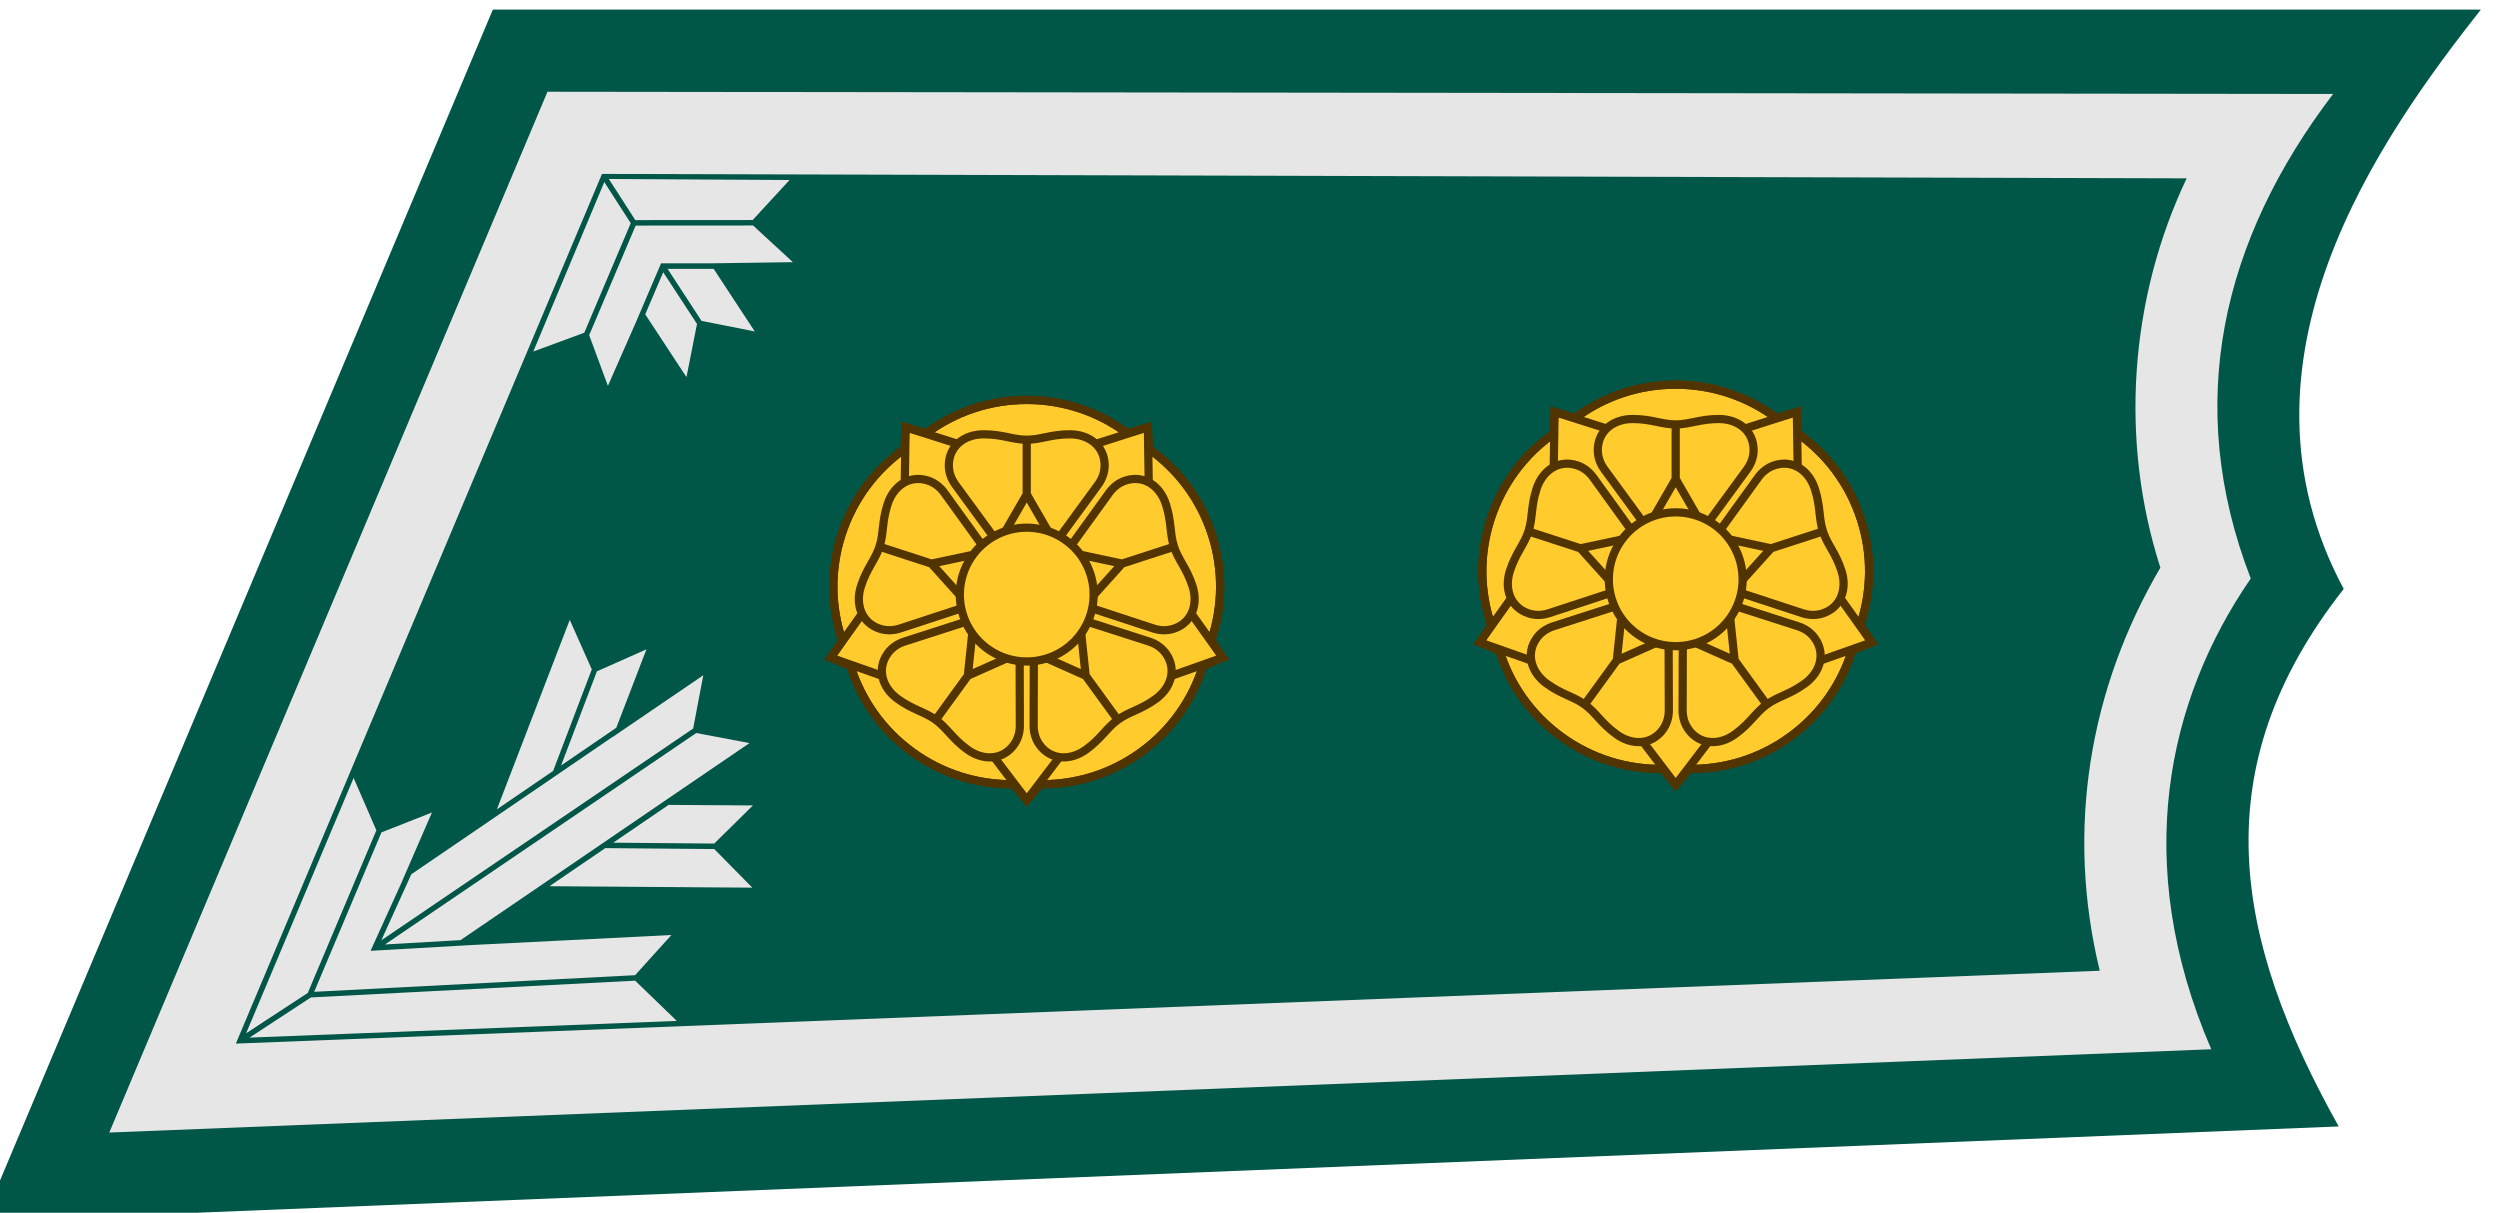
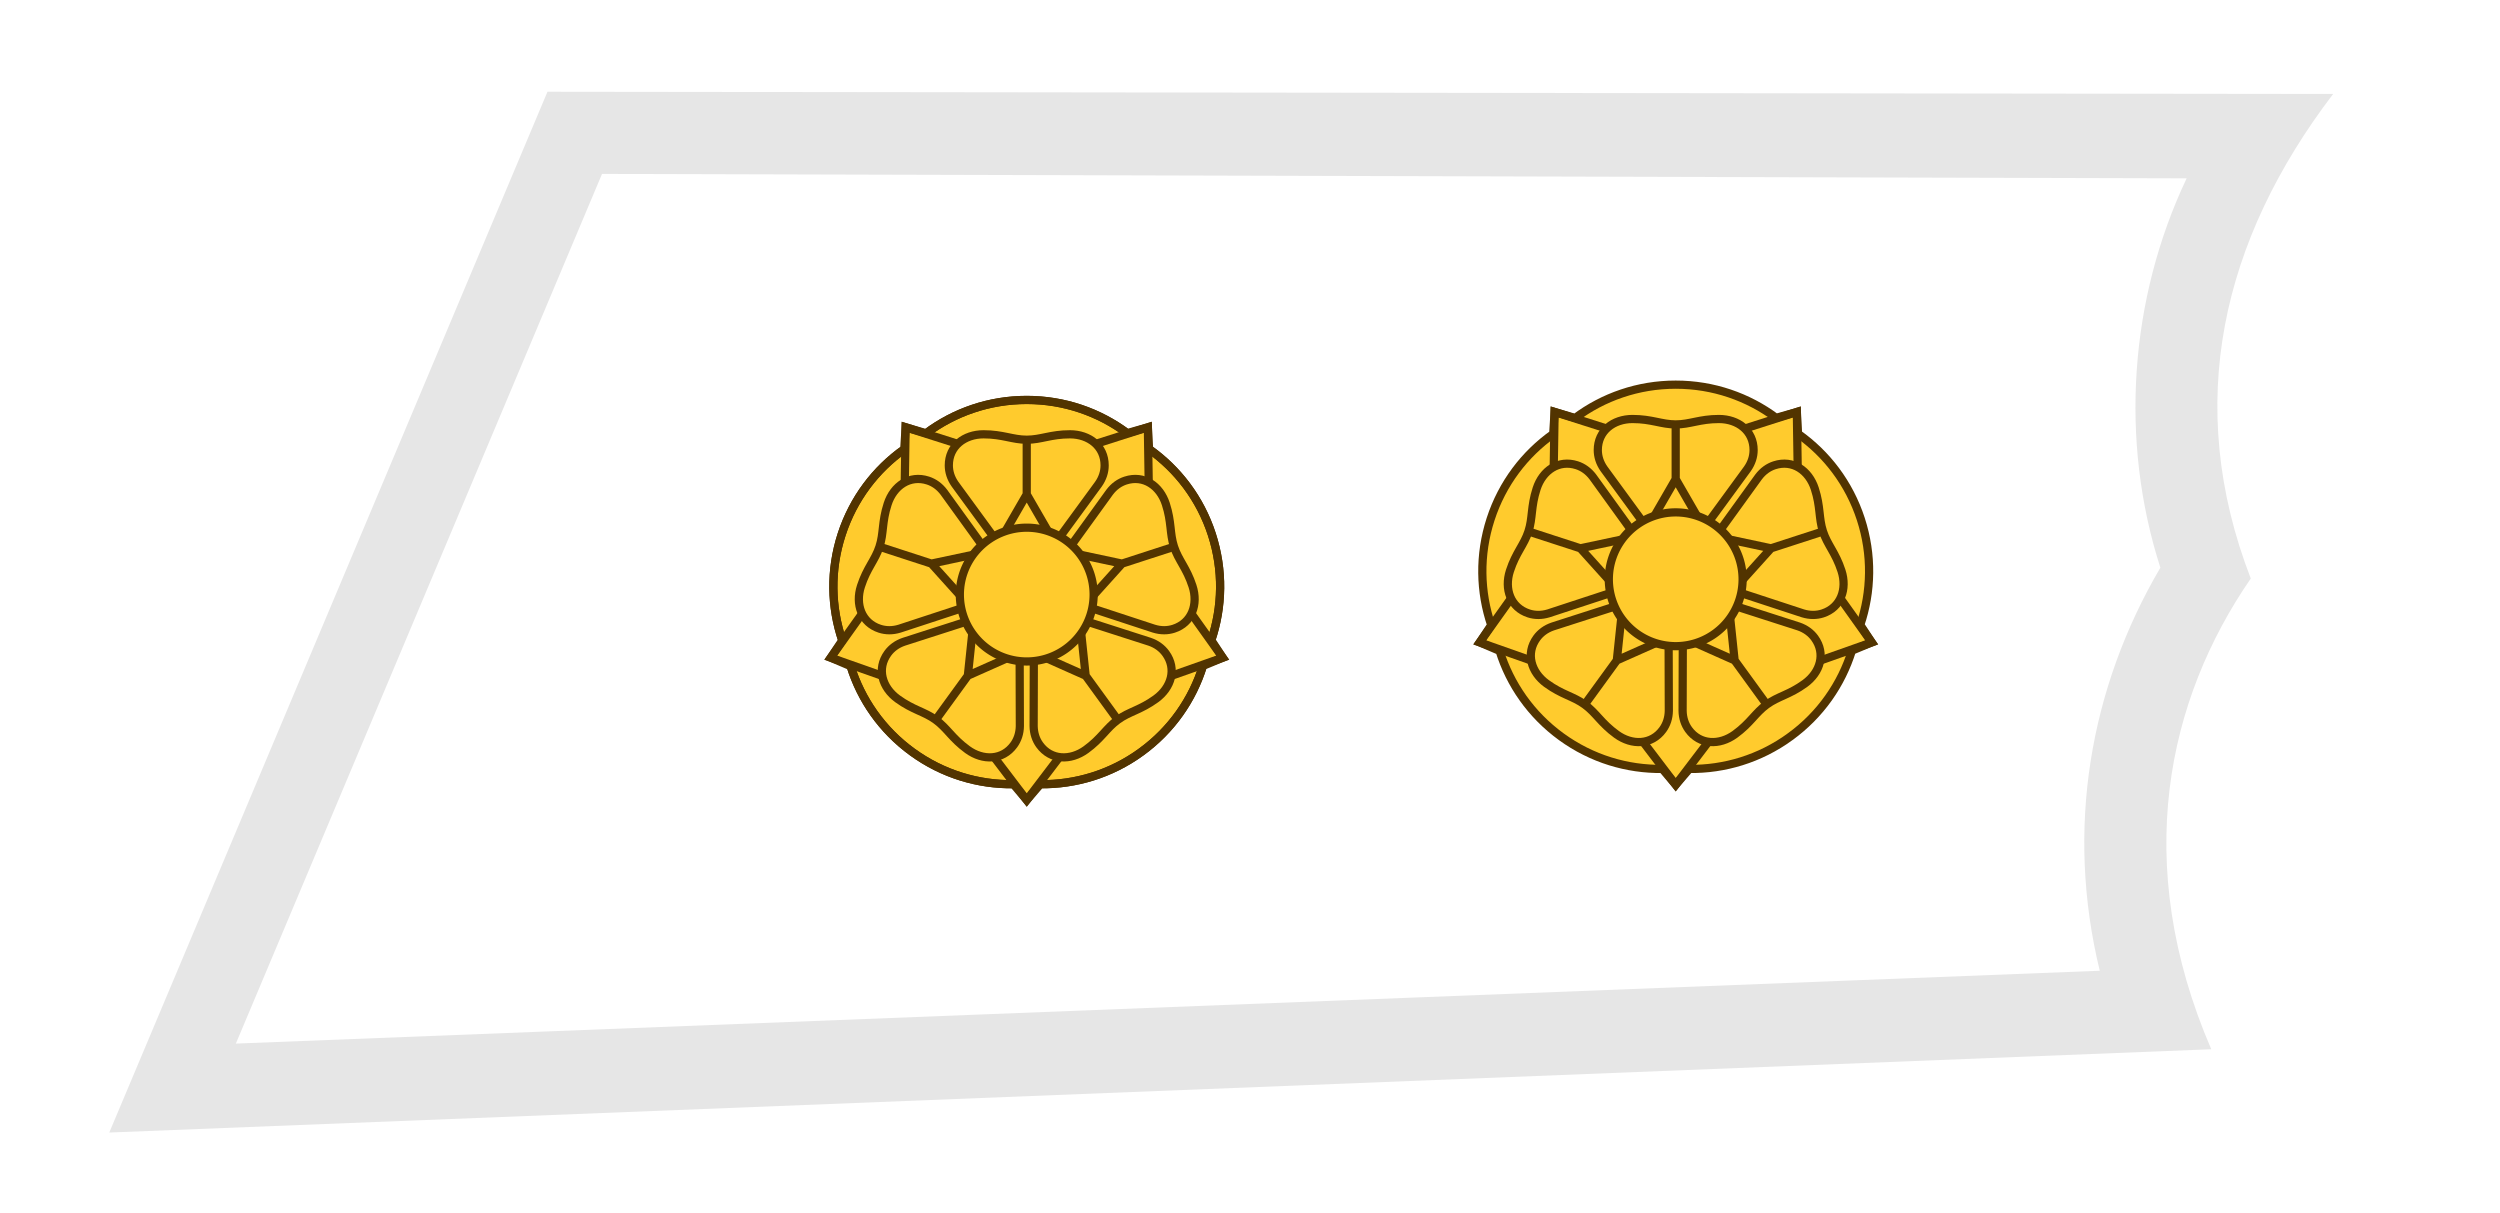
<svg xmlns="http://www.w3.org/2000/svg" xmlns:ns1="http://www.inkscape.org/namespaces/inkscape" xmlns:ns2="http://sodipodi.sourceforge.net/DTD/sodipodi-0.dtd" width="91.208mm" height="44.245mm" viewBox="0 0 91.208 44.245" version="1.1" id="svg8" ns1:version="0.92.2 (5c3e80d, 2017-08-06)" ns2:docname="FDF_collar_OF1b_luutnantti.svg">
  <defs id="defs2">
    <pattern y="0" x="0" height="6" width="6" patternUnits="userSpaceOnUse" id="EMFhbasepattern" />
  </defs>
  <ns2:namedview id="base" pagecolor="#ffffff" bordercolor="#666666" borderopacity="1.0" ns1:pageopacity="0.0" ns1:pageshadow="2" ns1:zoom="1.979899" ns1:cx="203.55492" ns1:cy="109.00783" ns1:document-units="mm" ns1:current-layer="layer1" showgrid="false" fit-margin-top="0" fit-margin-left="0" fit-margin-right="0" fit-margin-bottom="0" ns1:window-width="3840" ns1:window-height="2066" ns1:window-x="-11" ns1:window-y="-11" ns1:window-maximized="1" />
  <g ns1:label="Taso 1" ns1:groupmode="layer" id="layer1" transform="translate(-49.593,-108.417)" style="display:inline">
    <g style="display:inline" id="g1716" transform="matrix(0.282,0,0,0.282,-746.856,551.503)">
-       <path style="color:#000000;font-style:normal;font-variant:normal;font-weight:normal;font-stretch:normal;font-size:medium;line-height:normal;font-family:sans-serif;font-variant-ligatures:normal;font-variant-position:normal;font-variant-caps:normal;font-variant-numeric:normal;font-variant-alternates:normal;font-feature-settings:normal;text-indent:0;text-align:start;text-decoration:none;text-decoration-line:none;text-decoration-style:solid;text-decoration-color:#000000;letter-spacing:normal;word-spacing:normal;text-transform:none;writing-mode:lr-tb;direction:ltr;text-orientation:mixed;dominant-baseline:auto;baseline-shift:baseline;text-anchor:start;white-space:normal;shape-padding:0;clip-rule:nonzero;display:inline;overflow:visible;visibility:visible;opacity:1;isolation:auto;mix-blend-mode:normal;color-interpolation:sRGB;color-interpolation-filters:linearRGB;solid-color:#000000;solid-opacity:1;vector-effect:none;fill:#005647;fill-opacity:1;fill-rule:evenodd;stroke:none;stroke-width:10.63;stroke-linecap:round;stroke-linejoin:miter;stroke-miterlimit:4;stroke-dasharray:none;stroke-dashoffset:0;stroke-opacity:1;color-rendering:auto;image-rendering:auto;shape-rendering:auto;text-rendering:auto;enable-background:accumulate" d="m 2888.052,-1569.989 -65.988,156.773 304.788,-12.281 c -13.67,-24.404 -17.568,-46.368 0.648,-69.538 -15.804,-29.461 4.604,-58.257 17.742,-74.954 z" id="path2156" ns1:connector-curvature="0" ns2:nodetypes="cccccc" />
      <path style="color:#000000;font-style:normal;font-variant:normal;font-weight:normal;font-stretch:normal;font-size:medium;line-height:normal;font-family:sans-serif;font-variant-ligatures:normal;font-variant-position:normal;font-variant-caps:normal;font-variant-numeric:normal;font-variant-alternates:normal;font-feature-settings:normal;text-indent:0;text-align:start;text-decoration:none;text-decoration-line:none;text-decoration-style:solid;text-decoration-color:#000000;letter-spacing:normal;word-spacing:normal;text-transform:none;writing-mode:lr-tb;direction:ltr;text-orientation:mixed;dominant-baseline:auto;baseline-shift:baseline;text-anchor:start;white-space:normal;shape-padding:0;clip-rule:nonzero;display:inline;overflow:visible;visibility:visible;opacity:1;isolation:auto;mix-blend-mode:normal;color-interpolation:sRGB;color-interpolation-filters:linearRGB;solid-color:#000000;solid-opacity:1;vector-effect:none;fill:#e6e6e6;fill-opacity:1;fill-rule:evenodd;stroke:none;stroke-width:0.709;stroke-linecap:round;stroke-linejoin:miter;stroke-miterlimit:4;stroke-dasharray:none;stroke-dashoffset:0;stroke-opacity:1;color-rendering:auto;image-rendering:auto;shape-rendering:auto;text-rendering:auto;enable-background:accumulate" d="m 2895.116,-1559.357 -56.692,134.65 271.941,-10.776 c -10.405,-24.124 -5.684,-45.233 5.112,-60.9 -8.751,-22.624 -3.724,-43.809 10.655,-62.688 z m 7.056,10.631 205.009,0.572 c -7.408,15.62 -8.688,33.919 -3.4,50.368 -9.148,15.588 -12.301,33.835 -7.841,52.147 l -241.139,9.425 z" id="path2158" ns1:connector-curvature="0" ns2:nodetypes="cccccccccccc" />
      <g ns1:transform-center-y="0.72230003" transform="matrix(0.974,0,0,0.974,-1453.626,-206.34)" id="g2172" style="stroke:#523400;stroke-width:1.091;stroke-miterlimit:4;stroke-dasharray:none;stroke-opacity:1">
        <path ns1:connector-curvature="0" d="m 4543.684,-1301.43 c 4.053,-2.944 6.826,-6.995 8.208,-11.437 l 2.631,-1.097 -1.52,-2.322 c 1.484,-4.398 1.617,-9.294 0.073,-14.048 -1.548,-4.764 -4.543,-8.654 -8.341,-11.34 l -0.156,-2.895 -2.752,0.782 c -3.724,-2.771 -8.34,-4.41 -13.338,-4.41 -5.01,0 -9.634,1.647 -13.363,4.428 l -2.727,-0.8 -0.181,2.913 c -3.786,2.686 -6.771,6.569 -8.316,11.323 -1.548,4.764 -1.411,9.671 0.082,14.077 l -1.53,2.293 2.641,1.127 c 1.384,4.431 4.155,8.47 8.199,11.408 4.053,2.944 8.762,4.331 13.414,4.272 l 1.782,2.11 1.813,-2.109 c 4.641,0.053 9.339,-1.334 13.383,-4.272 z" style="display:inline;opacity:1;fill:#ffcb2d;fill-opacity:1;fill-rule:evenodd;stroke:#523400;stroke-width:1.091;stroke-linecap:butt;stroke-linejoin:miter;stroke-miterlimit:4;stroke-dasharray:none;stroke-dashoffset:0;stroke-opacity:1" id="path2160" ns2:nodetypes="ccccccccscccccccccccc" />
        <path style="display:inline;opacity:1;fill:none;fill-opacity:1;fill-rule:evenodd;stroke:#523400;stroke-width:1.091;stroke-linecap:butt;stroke-linejoin:miter;stroke-miterlimit:4;stroke-dasharray:none;stroke-dashoffset:0;stroke-opacity:1" d="m 4537.373,-1322.346 a 8.885,8.885 0 0 1 -8.885,8.885 8.885,8.885 0 0 1 -8.885,-8.885 8.885,8.885 0 0 1 8.885,-8.885 8.885,8.885 0 0 1 8.885,8.885 z" id="path2162" ns1:connector-curvature="0" />
        <path id="path2164" style="display:inline;opacity:1;fill:none;fill-opacity:1;fill-rule:evenodd;stroke:#523400;stroke-width:1.091;stroke-linecap:butt;stroke-linejoin:miter;stroke-miterlimit:4;stroke-dasharray:none;stroke-dashoffset:0;stroke-opacity:1" d="m 4522.508,-1328.976 -5.026,-6.962 c -0.579,-0.772 -1.31,-1.29 -2.118,-1.553 -2.422,-0.787 -4.563,0.688 -5.35,3.11 -0.787,2.422 -0.504,3.88 -1.089,5.678 -0.584,1.798 -1.67,2.812 -2.457,5.234 -0.787,2.422 0.078,4.874 2.5,5.661 0.807,0.262 1.704,0.273 2.626,-0.012 l 8.158,-2.678 m 0.582,1.789 -8.174,2.629 c -0.913,0.312 -1.632,0.848 -2.131,1.534 -1.497,2.06 -0.755,4.552 1.305,6.049 2.06,1.497 3.534,1.679 5.064,2.79 1.53,1.112 2.158,2.457 4.218,3.954 2.06,1.497 4.659,1.432 6.156,-0.628 0.499,-0.687 0.786,-1.537 0.8,-2.501 l -0.026,-8.586 m 1.881,-3e-4 -0.025,8.586 c 0.014,0.964 0.301,1.814 0.8,2.501 1.497,2.06 4.096,2.125 6.156,0.628 2.06,-1.497 2.688,-2.842 4.218,-3.954 1.53,-1.111 3.003,-1.293 5.064,-2.79 2.06,-1.497 2.802,-3.989 1.305,-6.049 -0.499,-0.687 -1.218,-1.222 -2.131,-1.534 l -8.174,-2.629 m 0.581,-1.789 8.158,2.678 c 0.921,0.284 1.819,0.274 2.626,0.012 2.422,-0.787 3.287,-3.239 2.5,-5.661 -0.787,-2.422 -1.872,-3.435 -2.457,-5.234 -0.584,-1.799 -0.302,-3.256 -1.089,-5.678 -0.787,-2.422 -2.928,-3.897 -5.35,-3.11 -0.807,0.262 -1.539,0.781 -2.118,1.553 l -5.026,6.961 m -1.522,-1.105 5.067,-6.931 c 0.555,-0.788 0.823,-1.645 0.823,-2.494 -1e-4,-2.547 -2.065,-4.127 -4.611,-4.127 -2.547,0 -3.846,0.719 -5.737,0.719 -1.891,0 -3.19,-0.719 -5.737,-0.719 -2.547,0 -4.611,1.58 -4.611,4.127 0,0.849 0.267,1.705 0.823,2.494 l 5.067,6.931" ns1:connector-curvature="0" />
        <path id="path2166" style="fill:none;stroke:#523400;stroke-width:1.091;stroke-linecap:butt;stroke-linejoin:miter;stroke-miterlimit:4;stroke-dasharray:none;stroke-opacity:1" d="m 4521.354,-1327.634 -5.527,1.175 3.781,4.2 m -3.534,-4.119 -7.192,-2.337 m 12.372,11.52 -0.591,5.62 5.162,-2.298 m -5.01,2.088 -4.445,6.118 m 14.779,-8.207 5.162,2.299 -0.591,-5.62 m 0.438,5.41 4.445,6.118 m -3.238,-16.592 3.781,-4.199 -5.528,-1.175 m 5.28,1.255 7.192,-2.337 m -16.78,-2.048 -2.825,-4.894 -2.826,4.894 m 2.826,-4.634 v -7.562" ns1:connector-curvature="0" />
        <path id="path2168" style="fill:none;stroke:#523400;stroke-width:1.091;stroke-linecap:butt;stroke-linejoin:miter;stroke-miterlimit:4;stroke-dasharray:none;stroke-opacity:1" d="m 4519.537,-1342.293 -7.139,-2.277 -0.115,7.547 m -5.532,17.025 -4.298,6.033 7.069,2.495 m 14.482,10.522 4.483,5.898 4.483,-5.898 m 14.483,-10.522 7.069,-2.495 -4.298,-6.033 m -5.532,-17.025 -0.115,-7.547 -7.14,2.277" ns1:connector-curvature="0" ns2:nodetypes="ccccccccccccccc" />
        <path id="path2170" style="display:inline;opacity:1;fill:none;fill-opacity:1;fill-rule:evenodd;stroke:#523400;stroke-width:1.091;stroke-linecap:butt;stroke-linejoin:miter;stroke-miterlimit:4;stroke-dasharray:none;stroke-dashoffset:0;stroke-opacity:1" d="m 4503.982,-1316.258 c -1.493,-4.406 -1.63,-9.313 -0.082,-14.077 1.545,-4.754 4.53,-8.637 8.316,-11.323 m 14.489,44.498 c -4.651,0.059 -9.361,-1.327 -13.414,-4.272 -4.044,-2.938 -6.814,-6.977 -8.199,-11.408 m 46.798,-0.029 c -1.381,4.442 -4.155,8.493 -8.208,11.437 -4.044,2.938 -8.742,4.325 -13.383,4.272 m 14.434,-44.516 c 3.798,2.686 6.793,6.576 8.341,11.34 1.544,4.754 1.411,9.65 -0.073,14.048 m -37.877,-27.483 c 3.728,-2.782 8.353,-4.428 13.363,-4.428 4.998,0 9.614,1.64 13.338,4.41" ns1:connector-curvature="0" />
      </g>
-       <path style="color:#000000;font-style:normal;font-variant:normal;font-weight:normal;font-stretch:normal;font-size:medium;line-height:normal;font-family:sans-serif;font-variant-ligatures:normal;font-variant-position:normal;font-variant-caps:normal;font-variant-numeric:normal;font-variant-alternates:normal;font-feature-settings:normal;text-indent:0;text-align:start;text-decoration:none;text-decoration-line:none;text-decoration-style:solid;text-decoration-color:#000000;letter-spacing:normal;word-spacing:normal;text-transform:none;writing-mode:lr-tb;direction:ltr;text-orientation:mixed;dominant-baseline:auto;baseline-shift:baseline;text-anchor:start;white-space:normal;shape-padding:0;clip-rule:nonzero;display:inline;overflow:visible;visibility:visible;opacity:1;isolation:auto;mix-blend-mode:normal;color-interpolation:sRGB;color-interpolation-filters:linearRGB;solid-color:#000000;solid-opacity:1;vector-effect:none;fill:#e6e6e6;fill-opacity:1;fill-rule:nonzero;stroke:none;stroke-width:10.63;stroke-linecap:butt;stroke-linejoin:miter;stroke-miterlimit:4;stroke-dasharray:none;stroke-dashoffset:0;stroke-opacity:1;color-rendering:auto;image-rendering:auto;shape-rendering:auto;text-rendering:auto;enable-background:accumulate" d="m 2898,-1491.038 -9.428,24.518 7.277,-4.971 0.03,-0.081 4.845,-12.724 0.126,-0.33 v 0 z m 9.923,3.814 -6.411,2.851 -0.125,0.328 -4.513,11.854 7.143,-4.882 z m 7.353,3.354 -11.715,7.983 v -0.024 l -7.135,4.874 -0.02,0.048 -0.03,-0.011 -8.522,5.819 -0.291,0.201 v 0 l -10.065,6.861 -3.881,8.546 40.057,-27.204 0.29,-0.196 z m -0.904,7.476 -0.298,0.198 -39.984,27.156 9.78,-0.56 10.246,-6.984 v 0 l 16.589,-11.318 0.293,-0.2 v 0 l 10.253,-6.989 z m -44.334,5.808 -13.91,33.04 7.978,-5.222 8.743,-20.726 0.131,-0.313 z m 40.747,3.49 -7.166,4.889 12.719,0.112 h 0.353 v 0 l 5.003,-4.931 z m -30.614,0.985 -6.538,2.575 -0.133,0.317 -8.565,20.305 41.157,-2.13 0.353,-0.02 v 0.01 l 4.709,-5.209 -25.999,1.306 -12.927,0.74 4.149,-9.133 -0.02,0.013 z m 22.427,4.605 -7.228,4.931 26.249,0.187 -4.928,-4.997 h -0.353 l -13.414,-0.117 z m 3.863,17.151 -0.329,0.016 -41.626,2.153 -7.937,5.198 55.277,-2.161 z" id="path2176" ns1:connector-curvature="0" />
-       <path style="color:#000000;font-style:normal;font-variant:normal;font-weight:normal;font-stretch:normal;font-size:medium;line-height:normal;font-family:sans-serif;font-variant-ligatures:normal;font-variant-position:normal;font-variant-caps:normal;font-variant-numeric:normal;font-variant-alternates:normal;font-feature-settings:normal;text-indent:0;text-align:start;text-decoration:none;text-decoration-line:none;text-decoration-style:solid;text-decoration-color:#000000;letter-spacing:normal;word-spacing:normal;text-transform:none;writing-mode:lr-tb;direction:ltr;text-orientation:mixed;dominant-baseline:auto;baseline-shift:baseline;text-anchor:start;white-space:normal;shape-padding:0;clip-rule:nonzero;display:inline;overflow:visible;visibility:visible;opacity:1;isolation:auto;mix-blend-mode:normal;color-interpolation:sRGB;color-interpolation-filters:linearRGB;solid-color:#000000;solid-opacity:1;vector-effect:none;fill:#e6e6e6;fill-opacity:1;fill-rule:nonzero;stroke:none;stroke-width:10.63;stroke-linecap:butt;stroke-linejoin:miter;stroke-miterlimit:4;stroke-dasharray:none;stroke-dashoffset:0;stroke-opacity:1;color-rendering:auto;image-rendering:auto;shape-rendering:auto;text-rendering:auto;enable-background:accumulate" d="m 2903.055,-1548.068 3.3,5.125 0.124,0.192 14.859,-0.01 h 0.326 l 4.768,-5.175 z m -0.59,0.394 -9.185,21.925 6.596,-2.433 0.131,-0.306 5.882,-13.868 -0.132,-0.203 z m 19.224,5.594 v 0.026 h -0.352 l -14.813,0.01 -5.865,13.83 -0.139,0.326 -0.02,-0.01 2.435,6.594 3.536,-8.035 0.141,-0.326 3.199,-7.493 h 6.339 l 10.716,-0.152 z m -11.037,5.634 4.206,6.442 0.187,0.291 6.889,1.366 -5.319,-8.099 z m -0.562,0.438 -2.327,5.449 5.337,8.123 1.362,-6.887 -0.196,-0.297 z" id="path2178" ns1:connector-curvature="0" />
      <g id="g2192" transform="matrix(0.974,0,0,0.974,-1369.667,-208.319)" ns1:transform-center-y="0.72230003" style="stroke:#523400;stroke-width:1.091;stroke-miterlimit:4;stroke-dasharray:none;stroke-opacity:1">
        <path ns2:nodetypes="ccccccccscccccccccccc" id="path2180" style="display:inline;opacity:1;fill:#ffcb2d;fill-opacity:1;fill-rule:evenodd;stroke:#523400;stroke-width:1.091;stroke-linecap:butt;stroke-linejoin:miter;stroke-miterlimit:4;stroke-dasharray:none;stroke-dashoffset:0;stroke-opacity:1" d="m 4543.684,-1301.43 c 4.053,-2.944 6.826,-6.995 8.208,-11.437 l 2.631,-1.097 -1.52,-2.322 c 1.484,-4.398 1.617,-9.294 0.073,-14.048 -1.548,-4.764 -4.543,-8.654 -8.341,-11.34 l -0.156,-2.895 -2.752,0.782 c -3.724,-2.771 -8.34,-4.41 -13.338,-4.41 -5.01,0 -9.634,1.647 -13.363,4.428 l -2.727,-0.8 -0.181,2.913 c -3.786,2.686 -6.771,6.569 -8.316,11.323 -1.548,4.764 -1.411,9.671 0.082,14.077 l -1.53,2.293 2.641,1.127 c 1.384,4.431 4.155,8.47 8.199,11.408 4.053,2.944 8.762,4.331 13.414,4.272 l 1.782,2.11 1.813,-2.109 c 4.641,0.053 9.339,-1.334 13.383,-4.272 z" ns1:connector-curvature="0" />
        <path ns1:connector-curvature="0" id="path2182" d="m 4537.373,-1322.346 a 8.885,8.885 0 0 1 -8.885,8.885 8.885,8.885 0 0 1 -8.885,-8.885 8.885,8.885 0 0 1 8.885,-8.885 8.885,8.885 0 0 1 8.885,8.885 z" style="display:inline;opacity:1;fill:none;fill-opacity:1;fill-rule:evenodd;stroke:#523400;stroke-width:1.091;stroke-linecap:butt;stroke-linejoin:miter;stroke-miterlimit:4;stroke-dasharray:none;stroke-dashoffset:0;stroke-opacity:1" />
        <path ns1:connector-curvature="0" d="m 4522.508,-1328.976 -5.026,-6.962 c -0.579,-0.772 -1.31,-1.29 -2.118,-1.553 -2.422,-0.787 -4.563,0.688 -5.35,3.11 -0.787,2.422 -0.504,3.88 -1.089,5.678 -0.584,1.798 -1.67,2.812 -2.457,5.234 -0.787,2.422 0.078,4.874 2.5,5.661 0.807,0.262 1.704,0.273 2.626,-0.012 l 8.158,-2.678 m 0.582,1.789 -8.174,2.629 c -0.913,0.312 -1.632,0.848 -2.131,1.534 -1.497,2.06 -0.755,4.552 1.305,6.049 2.06,1.497 3.534,1.679 5.064,2.79 1.53,1.112 2.158,2.457 4.218,3.954 2.06,1.497 4.659,1.432 6.156,-0.628 0.499,-0.687 0.786,-1.537 0.8,-2.501 l -0.026,-8.586 m 1.881,-3e-4 -0.025,8.586 c 0.014,0.964 0.301,1.814 0.8,2.501 1.497,2.06 4.096,2.125 6.156,0.628 2.06,-1.497 2.688,-2.842 4.218,-3.954 1.53,-1.111 3.003,-1.293 5.064,-2.79 2.06,-1.497 2.802,-3.989 1.305,-6.049 -0.499,-0.687 -1.218,-1.222 -2.131,-1.534 l -8.174,-2.629 m 0.581,-1.789 8.158,2.678 c 0.921,0.284 1.819,0.274 2.626,0.012 2.422,-0.787 3.287,-3.239 2.5,-5.661 -0.787,-2.422 -1.872,-3.435 -2.457,-5.234 -0.584,-1.799 -0.302,-3.256 -1.089,-5.678 -0.787,-2.422 -2.928,-3.897 -5.35,-3.11 -0.807,0.262 -1.539,0.781 -2.118,1.553 l -5.026,6.961 m -1.522,-1.105 5.067,-6.931 c 0.555,-0.788 0.823,-1.645 0.823,-2.494 -1e-4,-2.547 -2.065,-4.127 -4.611,-4.127 -2.547,0 -3.846,0.719 -5.737,0.719 -1.891,0 -3.19,-0.719 -5.737,-0.719 -2.547,0 -4.611,1.58 -4.611,4.127 0,0.849 0.267,1.705 0.823,2.494 l 5.067,6.931" style="display:inline;opacity:1;fill:none;fill-opacity:1;fill-rule:evenodd;stroke:#523400;stroke-width:1.091;stroke-linecap:butt;stroke-linejoin:miter;stroke-miterlimit:4;stroke-dasharray:none;stroke-dashoffset:0;stroke-opacity:1" id="path2184" />
        <path ns1:connector-curvature="0" d="m 4521.354,-1327.634 -5.527,1.175 3.781,4.2 m -3.534,-4.119 -7.192,-2.337 m 12.372,11.52 -0.591,5.62 5.162,-2.298 m -5.01,2.088 -4.445,6.118 m 14.779,-8.207 5.162,2.299 -0.591,-5.62 m 0.438,5.41 4.445,6.118 m -3.238,-16.592 3.781,-4.199 -5.528,-1.175 m 5.28,1.255 7.192,-2.337 m -16.78,-2.048 -2.825,-4.894 -2.826,4.894 m 2.826,-4.634 v -7.562" style="fill:none;stroke:#523400;stroke-width:1.091;stroke-linecap:butt;stroke-linejoin:miter;stroke-miterlimit:4;stroke-dasharray:none;stroke-opacity:1" id="path2186" />
        <path ns2:nodetypes="ccccccccccccccc" ns1:connector-curvature="0" d="m 4519.537,-1342.293 -7.139,-2.277 -0.115,7.547 m -5.532,17.025 -4.298,6.033 7.069,2.495 m 14.482,10.522 4.483,5.898 4.483,-5.898 m 14.483,-10.522 7.069,-2.495 -4.298,-6.033 m -5.532,-17.025 -0.115,-7.547 -7.14,2.277" style="fill:none;stroke:#523400;stroke-width:1.091;stroke-linecap:butt;stroke-linejoin:miter;stroke-miterlimit:4;stroke-dasharray:none;stroke-opacity:1" id="path2188" />
-         <path ns1:connector-curvature="0" d="m 4503.982,-1316.258 c -1.493,-4.406 -1.63,-9.313 -0.082,-14.077 1.545,-4.754 4.53,-8.637 8.316,-11.323 m 14.489,44.498 c -4.651,0.059 -9.361,-1.327 -13.414,-4.272 -4.044,-2.938 -6.814,-6.977 -8.199,-11.408 m 46.798,-0.029 c -1.381,4.442 -4.155,8.493 -8.208,11.437 -4.044,2.938 -8.742,4.325 -13.383,4.272 m 14.434,-44.516 c 3.798,2.686 6.793,6.576 8.341,11.34 1.544,4.754 1.411,9.65 -0.073,14.048 m -37.877,-27.483 c 3.728,-2.782 8.353,-4.428 13.363,-4.428 4.998,0 9.614,1.64 13.338,4.41" style="display:inline;opacity:1;fill:none;fill-opacity:1;fill-rule:evenodd;stroke:#523400;stroke-width:1.091;stroke-linecap:butt;stroke-linejoin:miter;stroke-miterlimit:4;stroke-dasharray:none;stroke-dashoffset:0;stroke-opacity:1" id="path2190" />
      </g>
    </g>
  </g>
</svg>